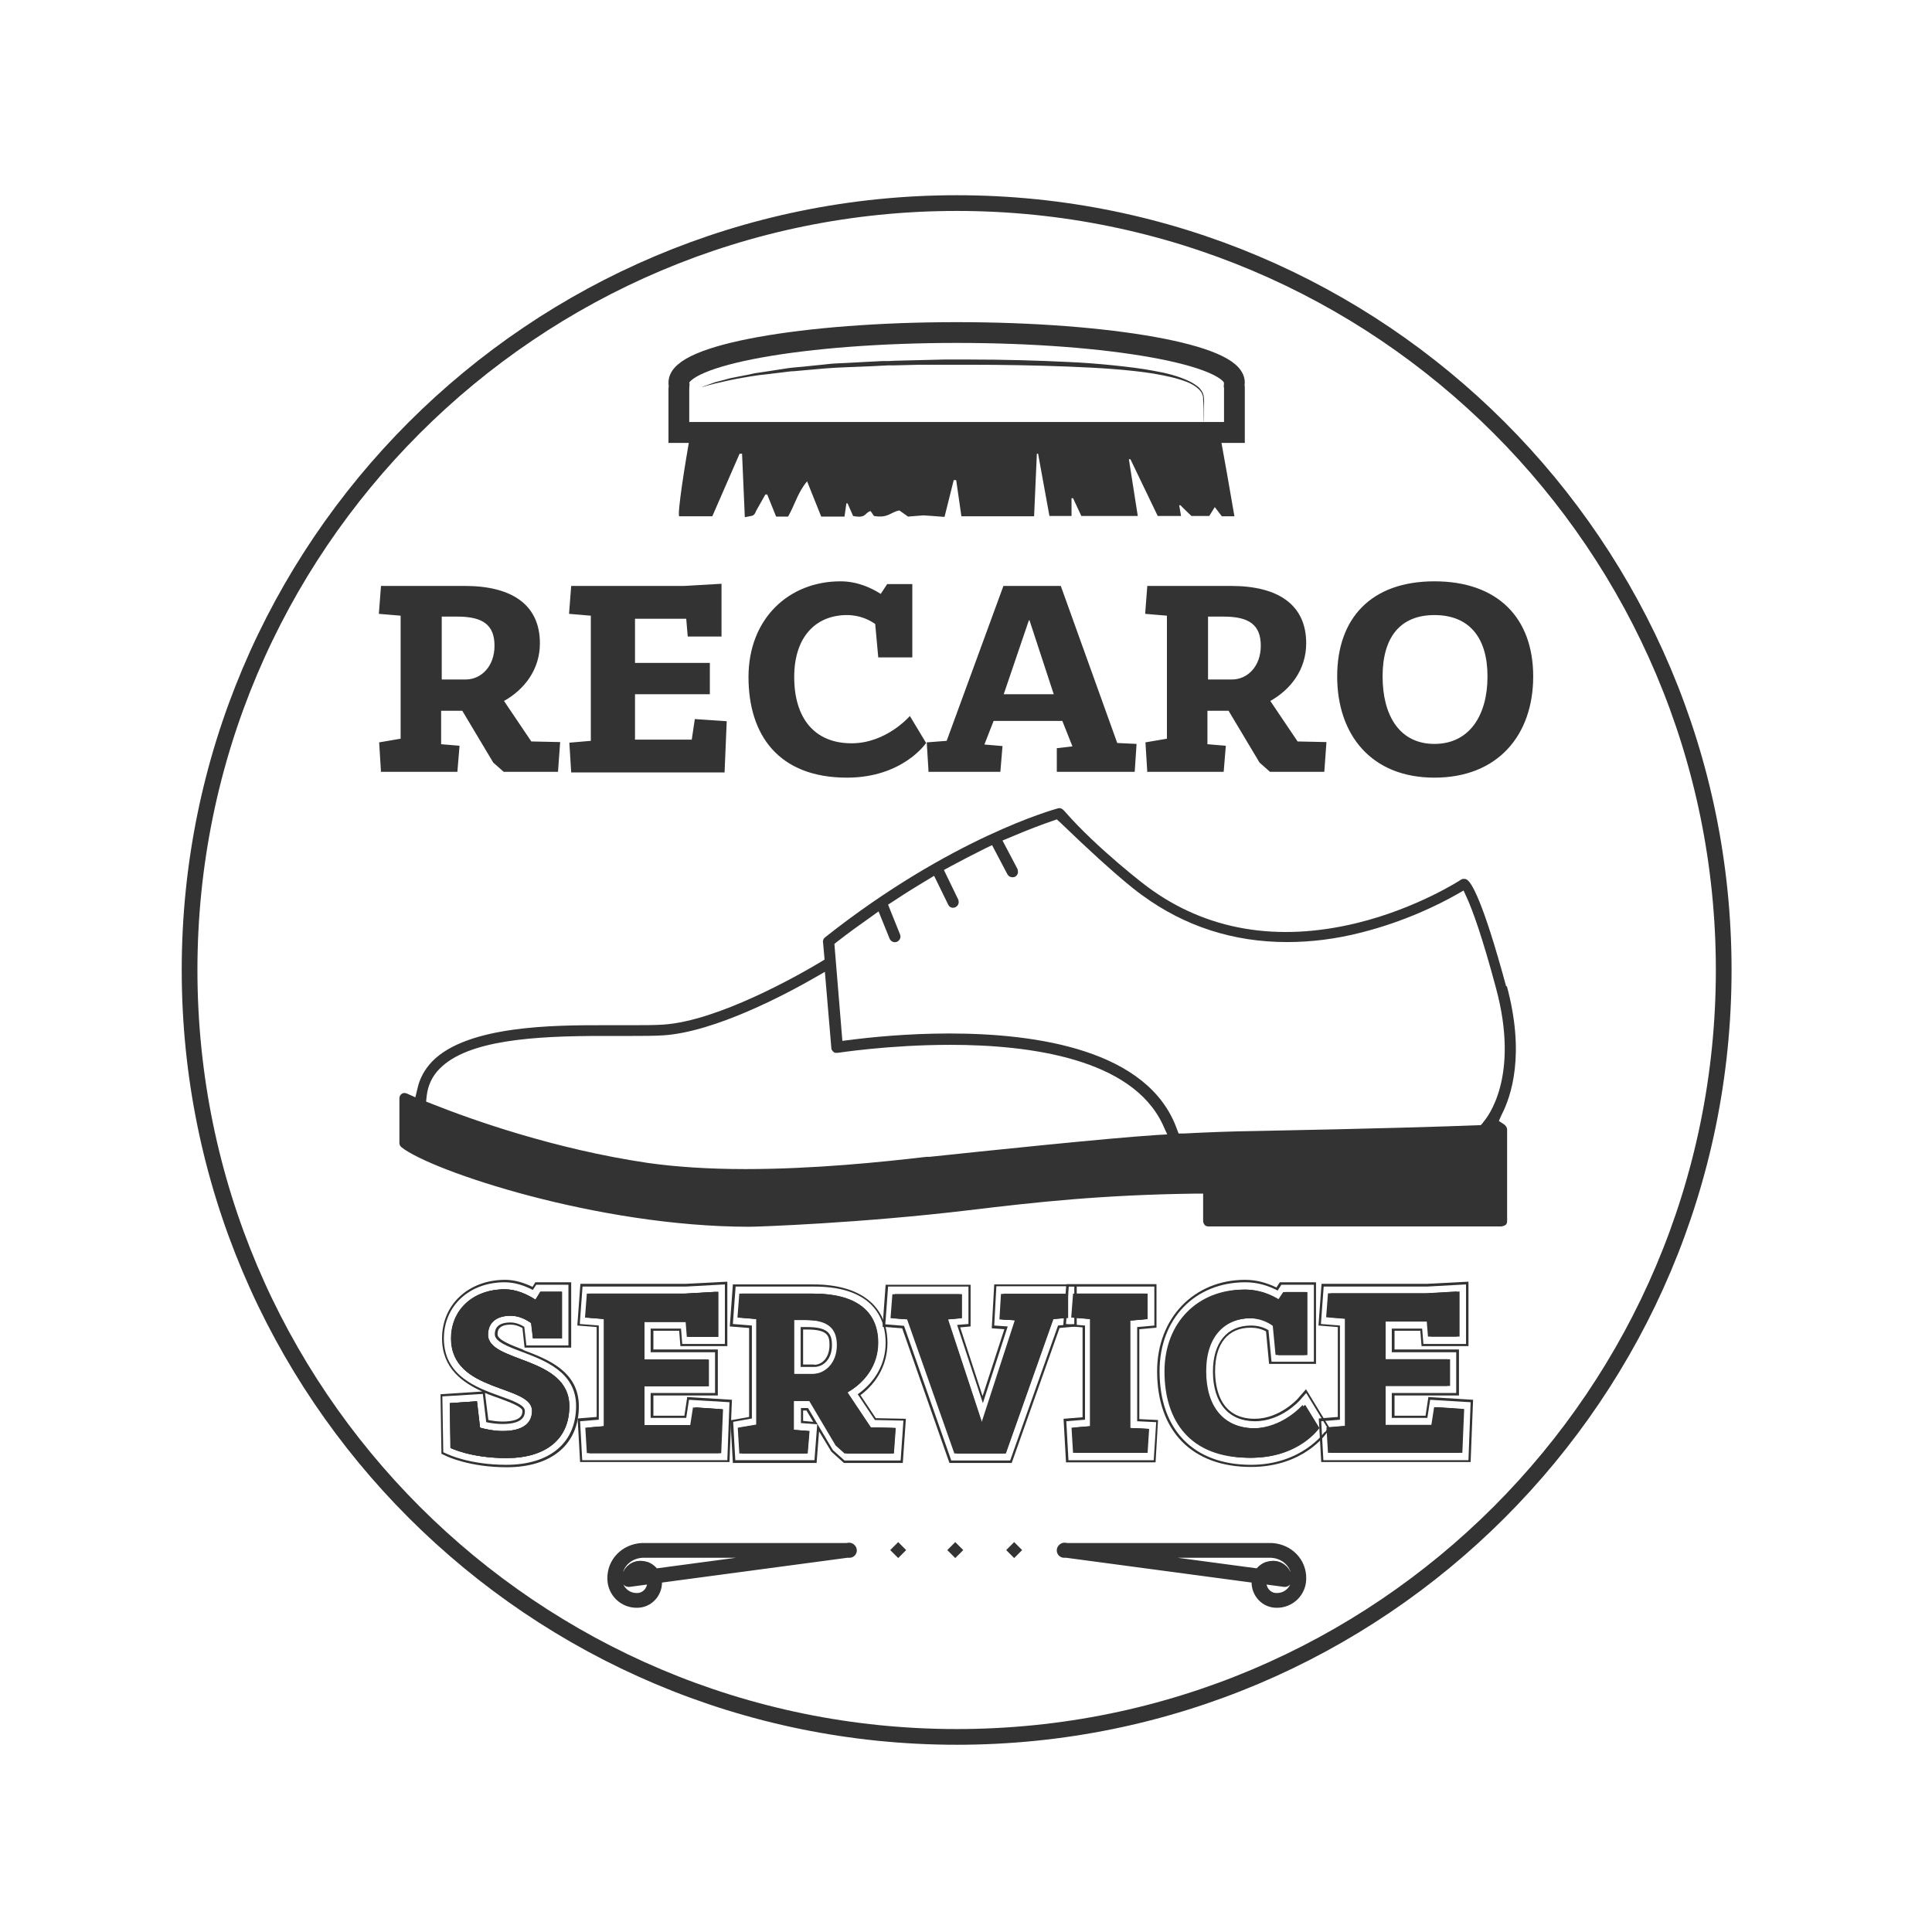
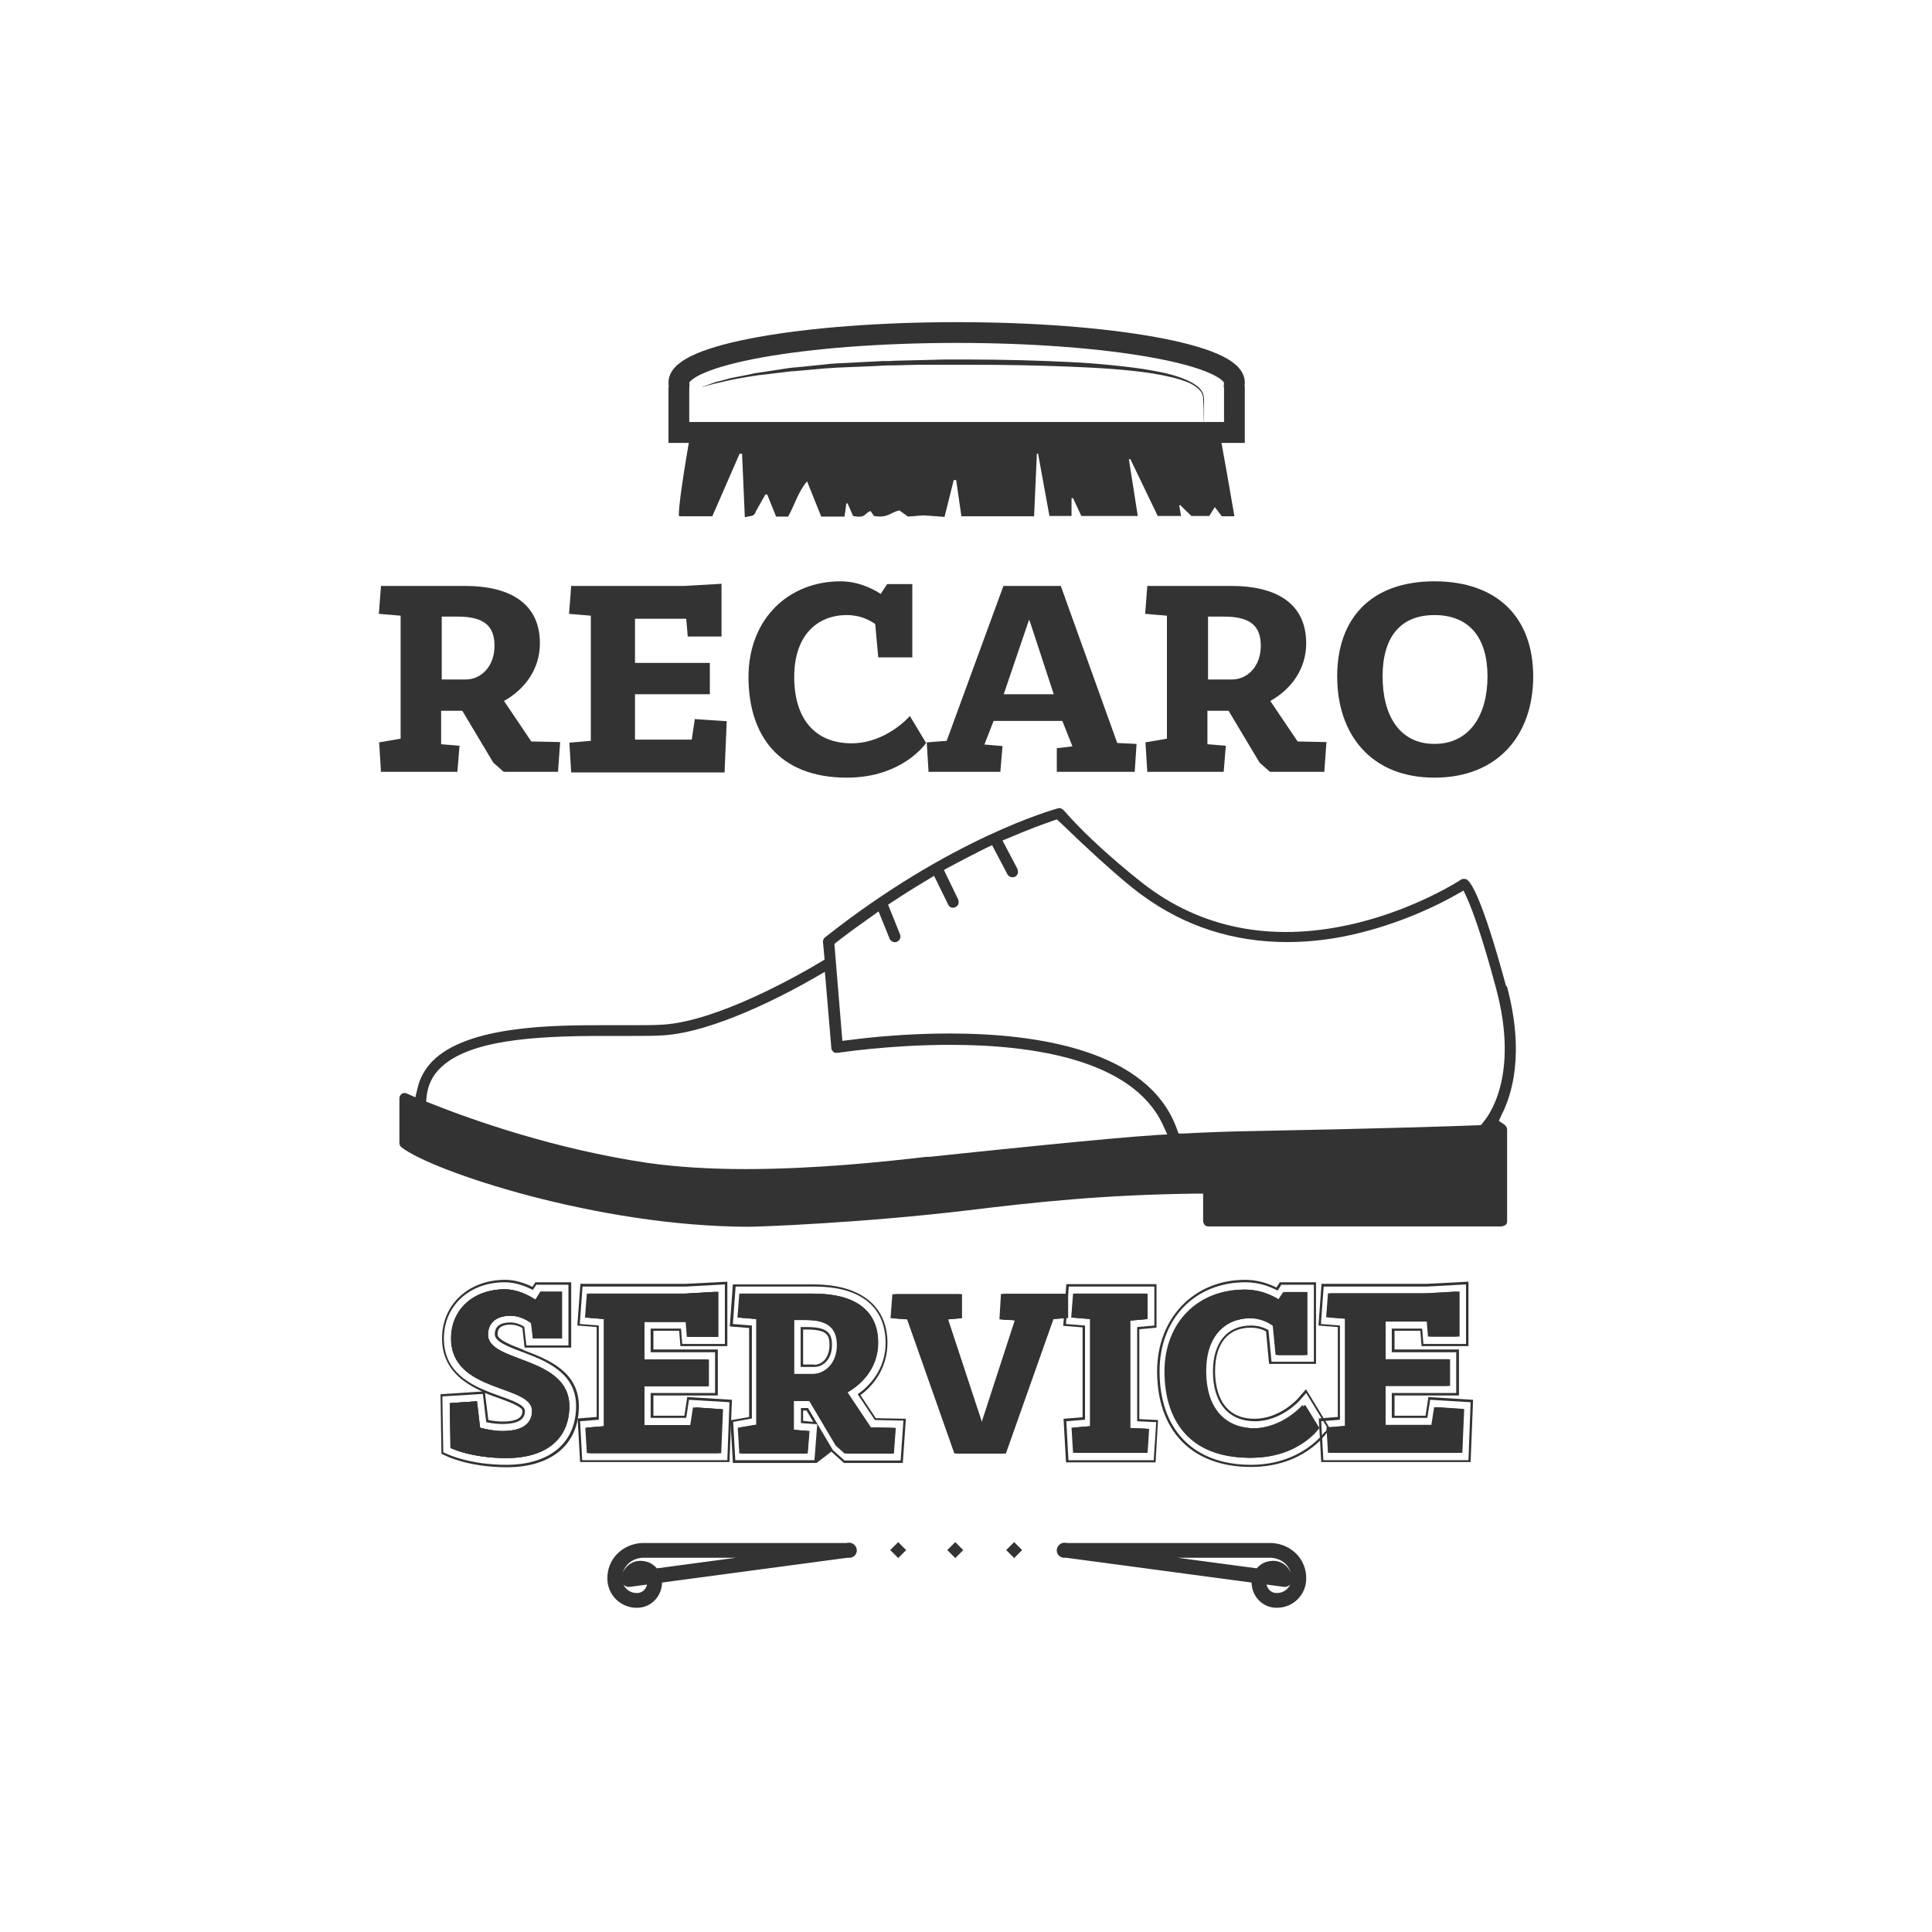
<svg xmlns="http://www.w3.org/2000/svg" width="192" height="192" viewBox="0 0 192 192" fill="none">
  <g opacity="0.8">
-     <path d="M171.3 96.397C171.3 138.498 137.187 172.612 95.086 172.612C52.984 172.612 18.84 138.498 18.84 96.397C18.84 54.296 52.984 20.182 95.086 20.182C137.187 20.182 171.3 54.296 171.3 96.397Z" stroke="black" stroke-width="1.561" stroke-miterlimit="10" />
    <path d="M43.9 61.277V67.527H46.277C47.802 67.527 49.143 66.246 49.143 64.173C49.143 62.1 47.985 61.277 45.454 61.277H43.9ZM37.863 76.734L37.68 73.776L39.814 73.411V61.186L37.65 61.003L37.863 58.229H46.186C50.942 58.229 53.655 60.149 53.655 63.929C53.655 66.551 52.1 68.533 50.088 69.661L52.801 73.685L55.667 73.746L55.454 76.703H50.058L49.021 75.788L45.942 70.636H43.839V73.959L45.668 74.112L45.454 76.703H37.802L37.863 76.734ZM68.349 63.289L68.197 61.491H63.106V65.881H70.544V68.99H63.106V73.502H68.746L69.05 71.46L72.221 71.673L72.007 76.764H56.764L56.582 73.807L58.716 73.624V61.186L56.551 61.003L56.764 58.229H68.014L71.703 58.015V63.259H68.349V63.289ZM87.281 65.332L86.976 62.009C86.488 61.673 85.543 61.125 84.171 61.125C81.153 61.125 78.928 63.198 78.928 67.283C78.928 71.368 80.94 73.868 84.629 73.868C88.104 73.868 90.421 71.155 90.421 71.155L92.037 73.837C92.037 73.837 89.72 77.282 84.171 77.282C77.373 77.282 74.385 73.045 74.385 67.283C74.385 61.521 78.349 57.771 83.531 57.771C85.177 57.771 86.58 58.411 87.525 59.021L88.165 58.046H90.665V65.332H87.311H87.281ZM102.249 61.643L99.749 68.99H104.719L102.31 61.643H102.249ZM92.281 76.734L92.098 73.776L94.079 73.624L99.719 58.229H105.42L111.029 73.837L112.95 73.929L112.767 76.703H105.024V74.356L106.578 74.173L105.572 71.642H98.744L97.829 73.99L99.628 74.142L99.414 76.703H92.219L92.281 76.734ZM120.053 61.277V67.527H122.431C123.955 67.527 125.296 66.246 125.296 64.173C125.296 62.1 124.138 61.277 121.608 61.277H120.053ZM114.017 76.734L113.834 73.776L115.968 73.411V61.186L113.804 61.003L114.017 58.229H122.34C127.096 58.229 129.808 60.149 129.808 63.929C129.808 66.551 128.254 68.533 126.242 69.661L128.955 73.685L131.821 73.746L131.608 76.703H126.212L125.175 75.788L122.095 70.636H119.993V73.959L121.821 74.112L121.608 76.703H113.956L114.017 76.734ZM142.552 61.125C139.138 61.125 137.4 63.35 137.4 67.222C137.4 71.094 139.076 73.929 142.552 73.929C146.027 73.929 147.826 71.094 147.826 67.222C147.826 63.35 145.997 61.125 142.552 61.125ZM142.552 77.282C136.271 77.282 132.888 73.014 132.888 67.222C132.888 61.43 136.271 57.771 142.552 57.771C148.832 57.771 152.368 61.399 152.368 67.222C152.368 73.045 148.862 77.282 142.552 77.282Z" fill="black" />
    <path d="M105.755 154.076H126.364C127.919 154.168 129.107 155.356 129.077 156.88C129.077 158.1 128.071 159.076 126.852 159.045C125.876 159.045 125.114 158.222 125.114 157.246C125.114 157.063 125.145 156.88 125.236 156.698C125.296 156.515 125.419 156.362 125.54 156.24C125.663 156.119 125.846 155.996 125.998 155.936C126.18 155.875 126.364 155.844 126.547 155.844C126.852 155.844 127.126 155.966 127.34 156.179C127.553 156.393 127.674 156.667 127.674 156.972L105.786 154.045L105.755 154.076ZM84.415 154.076H63.807C62.252 154.168 61.063 155.356 61.094 156.88C61.094 158.1 62.1 159.076 63.319 159.045C64.295 159.045 65.057 158.222 65.057 157.246C65.057 157.063 65.026 156.88 64.935 156.698C64.874 156.515 64.752 156.362 64.63 156.24C64.508 156.119 64.325 155.996 64.173 155.936C63.99 155.875 63.807 155.844 63.624 155.844C63.319 155.844 63.045 155.966 62.831 156.179C62.618 156.393 62.496 156.667 62.496 156.972L84.385 154.045L84.415 154.076Z" stroke="black" stroke-width="1.468" stroke-linecap="round" stroke-linejoin="round" />
    <path d="M94.933 154.838L94.14 154.045L94.933 153.252L95.726 154.045L94.933 154.838ZM100.786 154.838L99.993 154.045L100.786 153.252L101.579 154.045L100.786 154.838ZM89.262 154.838L88.47 154.045L89.262 153.252L90.055 154.045L89.262 154.838ZM147.368 111.578L147.155 111.823H146.85C143.923 111.944 137.156 112.158 124.687 112.401C122.34 112.432 120.023 112.524 117.675 112.645H117.126L116.943 112.158C114.108 104.354 103.103 102.707 94.353 102.707C90.055 102.707 86.336 103.103 84.476 103.347L83.714 103.439L82.921 93.806L83.226 93.561C84.324 92.708 85.421 91.915 86.549 91.123L87.311 90.574L88.409 93.287C88.531 93.561 88.836 93.713 89.14 93.592C89.415 93.47 89.567 93.165 89.445 92.86L88.256 89.903L88.775 89.568C89.872 88.836 91 88.135 92.128 87.464L92.829 87.037L94.232 89.903C94.353 90.177 94.689 90.299 94.963 90.147C95.085 90.086 95.207 89.964 95.237 89.842C95.299 89.69 95.269 89.537 95.237 89.415L93.805 86.458L94.415 86.123C95.603 85.483 96.793 84.873 97.951 84.294L98.591 83.989L100.115 86.885C100.268 87.159 100.603 87.251 100.878 87.129C100.999 87.068 101.091 86.946 101.152 86.793C101.182 86.641 101.152 86.489 101.122 86.367L99.628 83.531L100.359 83.227C102.28 82.403 103.713 81.885 104.597 81.58L105.024 81.428L105.359 81.733C111.487 87.647 113.468 88.927 113.498 88.958C117.736 92.068 122.584 93.622 127.919 93.622C130.297 93.622 132.766 93.317 135.266 92.677C139.625 91.579 143.1 89.842 144.747 88.897L145.448 88.501L145.783 89.232C146.332 90.452 147.277 92.982 148.679 98.225C151.057 107.066 147.795 111.06 147.429 111.487L147.368 111.578ZM114.931 112.798C110.115 113.103 97.585 114.414 92.402 114.962H92.098C87.647 115.481 80.94 116.182 74.08 116.182C70.453 116.182 67.191 115.969 64.386 115.572C55.118 114.201 46.948 111.304 42.893 109.689L42.345 109.475L42.406 108.896C42.528 107.859 42.954 106.945 43.686 106.212C46.491 103.347 53.106 102.951 59.874 102.951H62.74C63.837 102.951 64.996 102.951 65.941 102.89C71.062 102.554 78.165 98.775 80.97 97.158L81.976 96.58L82.617 104.14C82.617 104.14 82.616 104.292 82.677 104.354C82.708 104.414 82.769 104.475 82.83 104.537C82.891 104.597 82.952 104.628 83.043 104.628C83.104 104.628 83.196 104.628 83.257 104.628C83.318 104.628 88.317 103.835 94.445 103.835C102.372 103.835 112.463 105.207 115.541 111.731L115.998 112.737L114.901 112.798H114.931ZM149.685 98.042C147.338 89.385 146.21 87.647 145.753 87.403C145.661 87.342 145.57 87.342 145.448 87.342C145.357 87.342 145.234 87.373 145.174 87.434C145.174 87.434 140.845 90.269 134.839 91.732C126.943 93.653 119.9 92.463 114.078 88.165C114.017 88.135 109.048 84.355 105.786 80.605C105.573 80.361 105.359 80.269 105.146 80.33C104.719 80.452 94.506 83.257 81.976 93.165C81.915 93.226 81.854 93.287 81.824 93.379C81.793 93.47 81.763 93.561 81.793 93.653L81.946 95.36L81.549 95.604C79.263 96.975 71.337 101.457 65.941 101.823C64.996 101.884 63.868 101.884 62.77 101.884H59.904C55.21 101.884 46.46 101.884 42.954 105.481C42.223 106.244 41.705 107.158 41.491 108.164L41.278 109.048L40.455 108.682C40.455 108.682 40.302 108.622 40.241 108.622C40.18 108.622 40.089 108.622 40.028 108.652C39.967 108.652 39.906 108.713 39.845 108.773C39.784 108.835 39.753 108.896 39.723 108.956C39.723 109.018 39.692 109.109 39.692 109.17V113.591C39.692 113.774 39.784 113.926 39.906 114.018C42.863 116.365 59.417 121.914 74.477 121.914C75.33 121.914 85.665 121.547 96.304 120.267C103.133 119.444 109.566 118.743 118.803 118.62H119.566V121.334C119.566 121.487 119.626 121.608 119.717 121.731C119.809 121.852 119.962 121.882 120.114 121.882H149.228C149.228 121.882 149.502 121.822 149.625 121.731C149.746 121.639 149.776 121.487 149.776 121.334V112.25C149.776 111.974 149.502 111.761 149.502 111.761L148.954 111.396L149.228 110.786C150.203 108.896 151.576 104.75 149.746 97.982L149.685 98.042ZM68.654 42.894C68.014 46.4 67.313 51.003 67.495 51.308H70.788L73.501 45.089H73.745C73.837 47.162 73.928 49.235 74.019 51.399C74.416 51.308 74.751 51.278 74.843 51.217C75.025 51.094 75.087 50.912 75.147 50.759C75.452 50.21 75.757 49.692 76.062 49.143H76.245L77.129 51.338H78.318C78.989 50.18 79.263 48.961 80.208 47.833L81.611 51.338H83.927C83.988 50.881 84.049 50.454 84.11 50.028H84.232L84.781 51.278C86.122 51.552 85.909 50.942 86.519 50.79L86.854 51.278C88.287 51.521 88.5 50.881 89.384 50.729L90.238 51.338L91.762 51.217C92.372 51.247 93.012 51.308 93.866 51.369L94.78 47.711H95.024L95.543 51.308H102.767C102.859 49.204 102.95 47.162 103.042 45.089H103.164L104.292 51.278H106.487V49.509H106.639L107.462 51.278H113.071L112.187 45.638H112.34L115.054 51.278H117.37L117.188 50.21H117.309C117.675 50.576 118.041 50.942 118.407 51.278H120.175L120.724 50.393C121.029 50.79 121.211 51.033 121.425 51.308H122.675C122.187 48.473 121.7 45.668 121.181 42.863H68.654V42.894Z" fill="black" />
    <path d="M122.675 38.017C122.675 35.273 110.329 33.047 95.086 33.047C79.842 33.047 67.465 35.273 67.465 38.017C67.465 38.108 67.465 38.199 67.496 38.291C67.496 38.382 67.465 38.504 67.465 38.596V42.986H122.675V38.596C122.675 38.596 122.675 38.382 122.645 38.291C122.645 38.199 122.675 38.108 122.675 38.017Z" stroke="black" stroke-width="2.064" stroke-miterlimit="10" />
    <path d="M69.812 38.443L69.965 38.382C69.965 38.382 70.209 38.29 70.392 38.229C70.575 38.168 70.819 38.077 71.062 37.985L72.007 37.741L72.556 37.589L73.166 37.467L74.568 37.193L74.965 37.101L75.361 37.04L76.184 36.918L77.952 36.644C78.257 36.583 78.593 36.553 78.897 36.522L79.903 36.431C80.574 36.37 81.275 36.278 81.976 36.217C82.678 36.126 83.44 36.095 84.171 36.065L86.488 35.943L87.677 35.882H88.287L88.897 35.851L91.335 35.79L93.836 35.729H95.086H96.335C99.689 35.729 103.042 35.821 106.151 35.973C107.645 36.034 109.17 36.156 110.663 36.309C112.097 36.461 113.438 36.614 114.688 36.857C115.938 37.071 117.066 37.376 118.01 37.802C118.468 38.016 118.895 38.26 119.23 38.595C119.383 38.778 119.504 38.961 119.566 39.144C119.626 39.327 119.657 39.54 119.657 39.723C119.657 40.455 119.657 41.034 119.657 41.43C119.657 41.827 119.626 42.04 119.626 42.04C119.626 42.04 119.626 41.827 119.626 41.43C119.626 41.034 119.626 40.455 119.566 39.723C119.566 39.54 119.566 39.357 119.474 39.174C119.413 38.991 119.291 38.839 119.139 38.687C118.834 38.382 118.407 38.138 117.95 37.955C117.005 37.589 115.908 37.345 114.657 37.132C112.188 36.735 109.262 36.553 106.151 36.431C103.012 36.309 99.689 36.248 96.335 36.248H95.086H93.836H91.366L88.927 36.309H88.317L87.708 36.339L86.519 36.4L84.202 36.492C83.44 36.522 82.708 36.553 82.007 36.614L79.934 36.796L78.928 36.888C78.593 36.888 78.288 36.949 77.983 36.979L76.215 37.193L75.391 37.284L74.995 37.345L74.599 37.406C74.111 37.498 73.623 37.559 73.197 37.65L72.587 37.772L72.038 37.894C71.672 37.985 71.367 38.046 71.093 38.107C70.819 38.168 70.575 38.26 70.392 38.29C70.209 38.351 70.056 38.382 69.965 38.412L69.812 38.473V38.443ZM122.675 42.924H67.465V41.949H122.675V42.924Z" fill="black" />
    <path d="M 68.532 132.889 L 68.41 131.364 L 64.051 131.364 L 64.051 135.114 L 70.453 135.114 L 70.453 137.766 L 64.051 137.766 L 64.051 141.637 L 68.867 141.637 L 69.142 139.869 L 71.855 140.052 L 71.672 144.412 L 58.594 144.412 L 58.441 141.882 L 60.27 141.729 L 60.27 131.089 L 58.411 130.938 L 58.594 128.559 L 68.227 128.559 L 71.398 128.377 L 71.398 132.858 L 68.532 132.858 L 68.532 132.889 Z M 78.928 131.181 L 78.928 136.547 L 80.97 136.547 C 82.281 136.547 83.44 135.449 83.44 133.681 C 83.44 131.913 82.434 131.181 80.269 131.181 L 78.928 131.181 Z M 73.745 144.412 L 73.593 141.882 L 75.422 141.577 L 75.422 131.089 L 73.562 130.938 L 73.745 128.559 L 80.879 128.559 C 84.964 128.559 87.281 130.205 87.281 133.437 C 87.281 135.693 85.94 137.4 84.232 138.375 L 86.549 141.851 L 89.019 141.912 L 88.836 144.442 L 84.202 144.442 L 83.318 143.65 L 80.696 139.229 L 78.897 139.229 L 78.897 142.095 L 80.452 142.217 L 80.269 144.442 L 73.715 144.442 L 73.745 144.412 Z M 94.202 131.059 L 97.677 141.607 L 97.737 141.607 L 101.122 131.212 L 99.597 131.12 L 99.75 128.59 L 106.151 128.59 L 106.151 130.968 L 104.688 131.089 L 99.963 144.442 L 95.116 144.442 L 90.421 131.12 L 88.775 130.998 L 88.958 128.62 L 95.603 128.62 L 95.603 130.998 L 94.232 131.12 L 94.202 131.059 Z M 106.914 144.412 L 106.761 141.882 L 108.591 141.729 L 108.591 131.089 L 106.731 130.938 L 106.914 128.559 L 114.047 128.559 L 114.047 131.089 L 112.34 131.242 L 112.34 141.912 L 114.2 142.003 L 114.047 144.381 L 106.914 144.381 L 106.914 144.412 Z M 127.035 134.626 L 126.76 131.76 C 126.333 131.455 125.541 130.998 124.352 130.998 C 121.76 130.998 119.87 132.766 119.87 136.272 C 119.87 139.778 121.608 141.943 124.748 141.943 C 127.736 141.943 129.717 139.626 129.717 139.626 L 131.12 141.912 C 131.12 141.912 129.138 144.869 124.382 144.869 C 118.559 144.869 115.998 141.242 115.998 136.303 C 115.998 131.364 119.383 128.163 123.834 128.163 C 125.236 128.163 126.455 128.711 127.248 129.23 L 127.797 128.407 L 129.931 128.407 L 129.931 134.657 L 127.065 134.657 L 127.035 134.626 Z M 142.186 132.858 L 142.064 131.333 L 137.704 131.333 L 137.704 135.083 L 144.107 135.083 L 144.107 137.735 L 137.704 137.735 L 137.704 141.607 L 142.522 141.607 L 142.796 139.839 L 145.509 140.022 L 145.326 144.381 L 132.248 144.381 L 132.095 141.851 L 133.925 141.699 L 133.925 131.059 L 132.065 130.906 L 132.248 128.528 L 141.881 128.528 L 145.051 128.346 L 145.051 132.827 L 142.186 132.827 L 142.186 132.858 Z" fill="black" />
    <path d="M68.471 132.888L68.349 131.364H63.99V135.113H70.392V137.765H63.99V141.637H68.806L69.081 139.869L71.794 140.052L71.611 144.411H58.533L58.38 141.881L60.209 141.729V131.089L58.35 130.937L58.533 128.559H68.166L71.337 128.376V132.858H68.471V132.888Z" fill="black" />
    <path d="M69.599 142.583L69.873 140.876L70.819 140.936L70.727 143.497H59.447V142.766L61.185 142.613V130.236L59.386 130.084V129.504H68.197L70.422 129.382V131.943H69.355L69.233 130.419H63.075V136.058H69.477V136.851H63.075V142.613H69.629L69.599 142.583ZM63.258 137.065H69.66V135.784H63.258V130.632H68.959L69.081 132.156H70.605V129.108L68.166 129.23H59.142L59.081 130.236L60.88 130.388V142.339L59.081 142.491L59.142 143.68H70.879L71.001 140.662L69.629 140.57L69.355 142.277H63.227V137.004L63.258 137.065Z" fill="black" />
    <path d="M72.282 145.113H57.862L57.649 141.241L59.508 141.089V131.73L57.618 131.577L57.892 127.858H68.166L72.038 127.645V133.559H67.8L67.678 132.035H64.66V134.383H71.062V138.436H64.66V140.906H68.197L68.471 139.108L72.495 139.352L72.282 145.082V145.113ZM68.288 138.895L68.014 140.693H64.935V138.681H71.337V134.108H64.935V132.249H67.496L67.618 133.773H72.282V127.371L68.166 127.584H57.679L57.374 131.73L59.295 131.882V140.815L57.405 140.967L57.649 145.296H72.495L72.739 139.108L68.258 138.833L68.288 138.895ZM78.897 131.182V136.547H80.94C82.251 136.547 83.409 135.449 83.409 133.681C83.409 131.913 82.403 131.182 80.239 131.182H78.897ZM73.715 144.412L73.562 141.881L75.391 141.577V131.089L73.532 130.937L73.715 128.559H80.848C84.933 128.559 87.25 130.206 87.25 133.437C87.25 135.693 85.909 137.401 84.202 138.376L86.519 141.851L88.988 141.913L88.805 144.442H84.171L83.287 143.65L80.665 139.229H78.867V142.095L80.422 142.217L80.239 144.442H73.684L73.715 144.412Z" fill="black" />
    <path d="M80.909 135.601H79.812V132.126H80.208C82.281 132.126 82.434 132.766 82.434 133.68C82.434 134.809 81.793 135.631 80.909 135.631V135.601ZM80.208 131.882H79.568V135.845H80.909C81.793 135.845 82.678 135.114 82.678 133.68C82.678 132.522 82.281 131.882 80.208 131.882Z" fill="black" />
    <path d="M80.909 137.247H78.166V130.48H80.208C81.153 130.48 84.08 130.48 84.08 133.68C84.08 135.723 82.708 137.247 80.909 137.247ZM84.293 133.68C84.293 131.394 82.921 130.266 80.178 130.266H77.891V137.491H80.879C82.83 137.491 84.263 135.845 84.263 133.68H84.293Z" fill="black" />
-     <path d="M80.818 141.302L79.812 141.21V140.175H80.147L80.818 141.302ZM89.476 145.144H83.927L82.769 144.107L80.299 139.93H79.598V141.424L81.214 141.546L80.94 145.113H73.074L72.861 141.302L74.721 140.967V131.729L72.831 131.578L73.105 127.858H80.909C87.098 127.858 88.013 131.364 88.013 133.437C88.013 135.51 87.006 137.308 85.238 138.558L86.945 141.119L89.781 141.18L89.506 145.113L89.476 145.144ZM87.037 140.936L85.513 138.65C87.22 137.37 88.195 135.51 88.195 133.467C88.195 129.778 85.513 127.644 80.848 127.644H72.831L72.526 131.821L74.446 131.973V140.815L72.587 141.15L72.831 145.387H81.153L81.397 142.247L82.616 144.26L83.866 145.387H89.72L90.025 140.997L87.067 140.936H87.037Z" fill="black" />
+     <path d="M80.818 141.302L79.812 141.21V140.175H80.147L80.818 141.302ZM89.476 145.144H83.927L82.769 144.107L80.299 139.93H79.598V141.424L81.214 141.546L80.94 145.113H73.074L72.861 141.302L74.721 140.967V131.729L72.831 131.578L73.105 127.858H80.909C87.098 127.858 88.013 131.364 88.013 133.437C88.013 135.51 87.006 137.308 85.238 138.558L86.945 141.119L89.781 141.18L89.506 145.113L89.476 145.144ZM87.037 140.936L85.513 138.65C87.22 137.37 88.195 135.51 88.195 133.467C88.195 129.778 85.513 127.644 80.848 127.644H72.831L72.526 131.821L74.446 131.973V140.815L72.587 141.15L72.831 145.387H81.153L82.616 144.26L83.866 145.387H89.72L90.025 140.997L87.067 140.936H87.037Z" fill="black" />
    <path d="M87.952 143.466H84.537L84.019 143.009L81.184 138.254H77.922V142.917L79.416 143.04V143.466H74.568L74.507 142.643L76.276 142.339V130.205L74.477 130.052V129.474H80.787C84.415 129.474 86.275 130.784 86.275 133.406C86.275 135.784 84.476 137.064 83.714 137.521L82.83 138.009L85.97 142.704H87.952L87.921 143.436L87.952 143.466ZM83.226 138.131L83.867 137.765C85.574 136.79 86.549 135.204 86.549 133.436C86.549 130.662 84.629 129.26 80.849 129.26H74.355L74.294 130.265L76.093 130.418V142.156L74.294 142.46L74.355 143.71H79.599L79.659 142.826L78.166 142.704V138.497H81.062L83.836 143.161L84.446 143.68H88.165L88.257 142.521H86.153L83.226 138.101V138.131ZM94.171 131.058L97.646 141.606H97.707L101.091 131.211L99.567 131.119L99.719 128.59H106.121V130.967L104.658 131.089L99.932 144.441H95.086L90.391 131.119L88.744 130.998L88.927 128.62H95.543V130.998L94.171 131.119V131.058Z" fill="black" />
    <path d="M100.542 130.236V129.505H105.145V130.084L103.926 130.175L99.201 143.467H95.664L91 130.175L89.689 130.084V129.505H94.567V130.084L92.89 130.236L96.945 142.553H98.378L102.34 130.358L100.542 130.236ZM98.225 142.309H97.128L93.226 130.419L94.841 130.266V129.261H89.567L89.506 130.298L90.909 130.389L95.573 143.681H99.445L104.17 130.358L105.451 130.266V129.261H100.42L100.359 130.449L102.097 130.572L98.255 142.339L98.225 142.309Z" fill="black" />
-     <path d="M106.792 131.578L105.146 131.729L100.389 145.144H94.536L89.842 131.76L87.982 131.608L88.257 127.858H96.244V131.578L95.116 131.669L97.677 139.442L100.146 131.821L98.805 131.729L99.018 127.827H106.761V131.546L106.792 131.578ZM98.805 127.644L98.561 132.005L99.811 132.096L97.647 138.742L95.42 131.912L96.457 131.821V127.675H88.013L87.708 131.852L89.659 132.005L94.353 145.387H100.542L105.298 131.973L107.005 131.821V127.644H98.805Z" fill="black" />
    <path d="M106.853 144.411L106.701 141.882L108.529 141.729V131.089L106.67 130.937L106.853 128.559H113.987V131.089L112.279 131.242V141.912L114.138 142.003L113.987 144.381H106.853V144.411Z" fill="black" />
    <path d="M113.163 142.918V143.498H107.737V142.766L109.475 142.614V130.236L107.676 130.084V129.505H113.041V130.236L111.334 130.389V142.827L113.133 142.918H113.163ZM111.609 130.602L113.316 130.449V129.261H107.524L107.462 130.266L109.261 130.419V142.37L107.462 142.522L107.524 143.711H113.346L113.407 142.674L111.609 142.583V130.602Z" fill="black" />
    <path d="M114.657 145.114H106.182L105.968 141.242L107.828 141.089V131.73L105.938 131.578L106.213 127.858H114.718V131.73L113.011 131.882V141.242L114.901 141.333L114.657 145.082V145.114ZM113.224 141.028V132.096L114.931 131.943V127.614H105.968L105.664 131.76L107.584 131.913V140.845L105.694 140.997L105.938 145.327H114.84L115.084 141.119L113.163 141.028H113.224ZM126.973 134.626L126.699 131.76C126.272 131.455 125.479 130.998 124.291 130.998C121.7 130.998 119.809 132.766 119.809 136.272C119.809 139.778 121.547 141.943 124.687 141.943C127.674 141.943 129.656 139.626 129.656 139.626L131.058 141.912C131.058 141.912 129.077 144.869 124.321 144.869C118.499 144.869 115.938 141.242 115.938 136.303C115.938 131.364 119.322 128.163 123.772 128.163C125.175 128.163 126.394 128.712 127.187 129.23L127.736 128.407H129.87V134.657H127.004L126.973 134.626Z" fill="black" />
    <path d="M124.321 143.955C117.828 143.955 116.882 139.169 116.882 136.303C116.882 132.066 119.717 129.108 123.772 129.108C125.083 129.108 126.15 129.688 126.669 130.023L127.461 130.541L128.223 129.352H128.924V133.711H127.827L127.614 131.273L127.247 131.029C126.363 130.419 125.388 130.115 124.291 130.115C120.998 130.115 118.864 132.553 118.864 136.303C118.864 140.296 121.151 142.888 124.687 142.888C126.821 142.888 128.498 141.882 129.443 141.089L129.9 141.821C129.199 142.553 127.43 143.924 124.321 143.924V143.955ZM124.687 142.674C121.242 142.674 119.109 140.236 119.109 136.303C119.109 132.675 121.151 130.328 124.291 130.328C125.327 130.328 126.272 130.632 127.096 131.212L127.37 131.395L127.614 133.925H129.138V129.078H128.071L127.37 130.175L126.79 129.779C126.242 129.413 125.145 128.834 123.772 128.834C119.566 128.834 116.639 131.883 116.639 136.272C116.639 139.229 117.645 144.138 124.321 144.138C127.706 144.138 129.534 142.553 130.205 141.821L129.534 140.693C128.65 141.455 126.943 142.583 124.718 142.583L124.687 142.674Z" fill="black" />
    <path d="M131.638 142.309C131.638 142.309 129.382 145.571 124.321 145.571C118.62 145.571 115.237 142.095 115.237 136.272C115.237 131.059 118.742 127.431 123.772 127.431C125.083 127.431 126.15 127.828 126.973 128.254L127.339 127.675H130.571V135.327H126.363L126.059 132.187C125.541 131.882 124.962 131.73 124.321 131.73C121.944 131.73 120.541 133.437 120.541 136.303C120.541 139.412 122.096 141.242 124.718 141.242C127.339 141.242 129.138 139.199 129.168 139.168L129.808 138.437L131.942 141.943L131.699 142.309H131.638ZM129.808 138.041L128.955 139.016C128.955 139.016 127.187 140.997 124.688 140.997C121.12 140.997 120.754 137.705 120.754 136.272C120.754 133.529 122.035 131.943 124.291 131.943C124.839 131.943 125.358 132.065 125.815 132.309L126.12 135.541H130.784V127.431H127.187L126.852 127.95C126.029 127.553 124.992 127.187 123.742 127.187C118.65 127.187 114.992 130.998 114.992 136.272C114.992 142.217 118.468 145.784 124.321 145.784C129.504 145.784 131.729 142.553 131.821 142.43L132.156 141.943L129.778 138.041H129.808Z" fill="black" />
    <path d="M145.935 145.113H131.516L131.302 141.241L133.162 141.089V131.73L131.272 131.577L131.546 127.858H141.82L145.692 127.645V133.559H141.455L141.332 132.035H138.314V134.383H144.717V138.436H138.314V140.906H141.85L142.125 139.108L146.149 139.352L145.935 145.082V145.113ZM141.942 138.895L141.668 140.693H138.588V138.681H144.991V134.108H138.588V132.249H141.149L141.272 133.773H145.935V127.371L141.82 127.584H131.333L131.028 131.73L132.949 131.882V140.815L131.059 140.967L131.302 145.296H146.149L146.393 139.108L141.912 138.833L141.942 138.895ZM52.984 133.04L52.801 131.486C52.375 131.182 51.643 130.755 50.759 130.755C49.326 130.755 48.503 131.456 48.503 132.644C48.503 135.449 56.582 134.748 56.582 139.748C56.582 143.01 54.265 144.9 50.332 144.9C46.796 144.9 44.784 143.894 44.784 143.894L44.723 139.443L47.405 139.26L47.71 141.881C48.381 142.064 49.143 142.217 49.966 142.217C52.161 142.217 52.893 141.303 52.893 140.205C52.893 137.583 44.845 138.436 44.845 133.01C44.845 130.175 47.009 128.132 50.18 128.132C51.338 128.132 52.436 128.651 53.228 129.169L53.716 128.377H55.85V133.01H52.984V133.04Z" fill="black" />
    <path d="M52.954 133.04L52.771 131.485C52.344 131.181 51.612 130.754 50.728 130.754C49.295 130.754 48.472 131.455 48.472 132.644C48.472 135.449 56.551 134.747 56.551 139.748C56.551 143.009 54.234 144.9 50.302 144.9C46.765 144.9 44.753 143.893 44.753 143.893L44.692 139.442L47.375 139.259L47.68 141.882C48.35 142.064 49.112 142.216 49.936 142.216C52.131 142.216 52.862 141.302 52.862 140.205C52.862 137.583 44.814 138.437 44.814 133.01C44.814 130.175 46.979 128.133 50.149 128.133C51.307 128.133 52.405 128.65 53.198 129.168L53.685 128.376H55.819V133.01H52.954V133.04Z" fill="black" />
    <path d="M50.332 143.955C48.076 143.955 46.46 143.528 45.698 143.254L45.637 140.327L46.552 140.266L46.826 142.613L47.436 142.796C48.32 143.04 49.143 143.162 49.936 143.162C53.411 143.162 53.807 141.12 53.807 140.236C53.807 138.498 52.009 137.858 50.241 137.218C47.619 136.272 45.759 135.418 45.759 133.04C45.759 130.663 47.527 129.108 50.149 129.108C51.125 129.108 52.07 129.596 52.68 129.992L53.472 130.511L54.173 129.382H54.844V132.126H53.777L53.655 130.998L53.32 130.755C52.497 130.145 51.612 129.839 50.728 129.839C48.808 129.839 47.558 130.968 47.558 132.675C47.558 134.534 49.479 135.236 51.338 135.937C53.929 136.912 55.637 137.705 55.637 139.748C55.637 143.406 52.314 143.955 50.332 143.955ZM51.43 135.693C49.57 134.991 47.802 134.321 47.802 132.644C47.802 130.968 48.93 130.053 50.759 130.053C51.582 130.053 52.436 130.358 53.228 130.906L53.472 131.089L53.594 132.34H55.118V129.108H54.082L53.411 130.145L52.801 129.779C52.161 129.352 51.155 128.864 50.119 128.864C47.375 128.864 45.485 130.572 45.485 133.04C45.485 135.51 47.406 136.455 50.119 137.431C51.856 138.071 53.533 138.65 53.533 140.236C53.533 141.059 53.167 142.948 49.905 142.948C49.143 142.948 48.35 142.827 47.467 142.583L47.009 142.461L46.704 140.053L45.363 140.144L45.424 143.437C46.156 143.711 47.832 144.198 50.302 144.198C52.375 144.198 55.85 143.62 55.85 139.748C55.85 137.552 54.021 136.668 51.399 135.693H51.43Z" fill="black" />
    <path d="M48.228 138.437C48.716 138.65 49.174 138.802 49.6 138.955C50.576 139.321 51.917 139.809 51.917 140.205C51.917 140.51 51.917 141.272 49.936 141.272C49.478 141.272 49.021 141.211 48.533 141.119L48.198 138.437H48.228ZM50.332 145.571C46.674 145.571 44.54 144.534 44.448 144.504L44.052 144.321L43.961 138.772L47.985 138.528L48.32 141.333C48.899 141.455 49.417 141.516 49.936 141.516C52.161 141.516 52.161 140.54 52.161 140.205C52.161 139.626 50.911 139.168 49.692 138.742C47.344 137.888 44.113 136.73 44.113 133.01C44.113 129.779 46.643 127.431 50.149 127.431C51.216 127.431 52.192 127.797 52.954 128.194L53.289 127.675H56.49V133.711H52.314L52.1 131.852C51.643 131.578 51.186 131.425 50.728 131.425C49.174 131.425 49.174 132.339 49.174 132.614C49.174 133.315 50.484 133.833 51.887 134.351C54.143 135.205 57.252 136.364 57.252 139.717C57.252 143.375 54.661 145.571 50.302 145.571H50.332ZM52.009 134.138C50.82 133.681 49.448 133.163 49.448 132.614C49.448 132.339 49.448 131.639 50.759 131.639C51.155 131.639 51.521 131.76 51.917 131.973L52.131 133.925H56.765V127.431H53.198L52.923 127.888C52.161 127.523 51.216 127.187 50.21 127.187C46.582 127.187 43.93 129.626 43.93 133.01C43.93 135.967 45.973 137.401 47.924 138.285L43.778 138.559L43.869 144.473L44.387 144.717C44.387 144.717 46.643 145.814 50.362 145.814C54.844 145.814 57.527 143.528 57.527 139.748C57.527 136.241 54.356 135.053 52.009 134.169V134.138Z" fill="black" />
    <path d="M 52.984 133.04 L 52.802 131.485 C 52.375 131.181 51.643 130.754 50.759 130.754 C 49.326 130.754 48.503 131.455 48.503 132.644 C 48.503 135.449 56.582 134.747 56.582 139.748 C 56.582 143.009 54.265 144.9 50.332 144.9 C 46.796 144.9 44.784 143.893 44.784 143.893 L 44.723 139.442 L 47.405 139.259 L 47.71 141.882 C 48.381 142.064 49.143 142.216 49.966 142.216 C 52.161 142.216 52.893 141.302 52.893 140.205 C 52.893 137.583 44.845 138.437 44.845 133.01 C 44.845 130.175 47.009 128.133 50.18 128.133 C 51.338 128.133 52.436 128.65 53.228 129.168 L 53.716 128.376 L 55.85 128.376 L 55.85 133.01 L 52.984 133.01 L 52.984 133.04 Z M 68.258 132.888 L 68.136 131.364 L 63.776 131.364 L 63.776 135.113 L 70.178 135.113 L 70.178 137.765 L 63.776 137.765 L 63.776 141.637 L 68.593 141.637 L 68.868 139.869 L 71.581 140.052 L 71.398 144.411 L 58.319 144.411 L 58.167 141.882 L 59.996 141.729 L 59.996 131.089 L 58.137 130.937 L 58.319 128.559 L 67.953 128.559 L 71.124 128.376 L 71.124 132.858 L 68.258 132.858 L 68.258 132.888 Z M 78.653 131.181 L 78.653 136.547 L 80.696 136.547 C 82.007 136.547 83.165 135.449 83.165 133.68 C 83.165 131.912 82.159 131.181 79.995 131.181 L 78.653 131.181 Z M 73.471 144.411 L 73.318 141.882 L 75.148 141.576 L 75.148 131.089 L 73.288 130.937 L 73.471 128.559 L 80.605 128.559 C 84.69 128.559 87.007 130.205 87.007 133.436 C 87.007 135.693 85.665 137.4 83.958 138.375 L 86.275 141.851 L 88.744 141.912 L 88.561 144.443 L 83.928 144.443 L 83.043 143.65 L 80.422 139.229 L 78.623 139.229 L 78.623 142.095 L 80.178 142.216 L 79.995 144.443 L 73.44 144.443 L 73.471 144.411 Z M 93.927 131.059 L 97.402 141.607 L 97.464 141.607 L 100.847 131.211 L 99.322 131.12 L 99.475 128.59 L 105.877 128.59 L 105.877 130.968 L 104.414 131.089 L 99.689 144.443 L 94.842 144.443 L 90.147 131.12 L 88.5 130.998 L 88.683 128.62 L 95.329 128.62 L 95.329 130.998 L 93.957 131.12 L 93.927 131.059 Z M 106.639 144.411 L 106.487 141.882 L 108.316 141.729 L 108.316 131.089 L 106.457 130.937 L 106.639 128.559 L 113.773 128.559 L 113.773 131.089 L 112.066 131.242 L 112.066 141.912 L 113.925 142.003 L 113.773 144.381 L 106.639 144.381 L 106.639 144.411 Z M 126.76 134.626 L 126.486 131.76 C 126.059 131.455 125.266 130.998 124.078 130.998 C 121.487 130.998 119.596 132.766 119.596 136.272 C 119.596 139.778 121.334 141.942 124.474 141.942 C 127.461 141.942 129.443 139.625 129.443 139.625 L 130.845 141.912 C 130.845 141.912 128.864 144.869 124.108 144.869 C 118.285 144.869 115.725 141.241 115.725 136.303 C 115.725 131.364 119.108 128.163 123.559 128.163 C 124.962 128.163 126.18 128.711 126.973 129.23 L 127.523 128.407 L 129.657 128.407 L 129.657 134.656 L 126.79 134.656 L 126.76 134.626 Z M 141.912 132.858 L 141.79 131.333 L 137.43 131.333 L 137.43 135.083 L 143.833 135.083 L 143.833 137.735 L 137.43 137.735 L 137.43 141.607 L 142.247 141.607 L 142.522 139.839 L 145.234 140.022 L 145.051 144.381 L 131.973 144.381 L 131.821 141.851 L 133.65 141.699 L 133.65 131.059 L 131.791 130.907 L 131.973 128.528 L 141.606 128.528 L 144.777 128.346 L 144.777 132.827 L 141.912 132.827 L 141.912 132.858 Z" fill="black" />
  </g>
</svg>